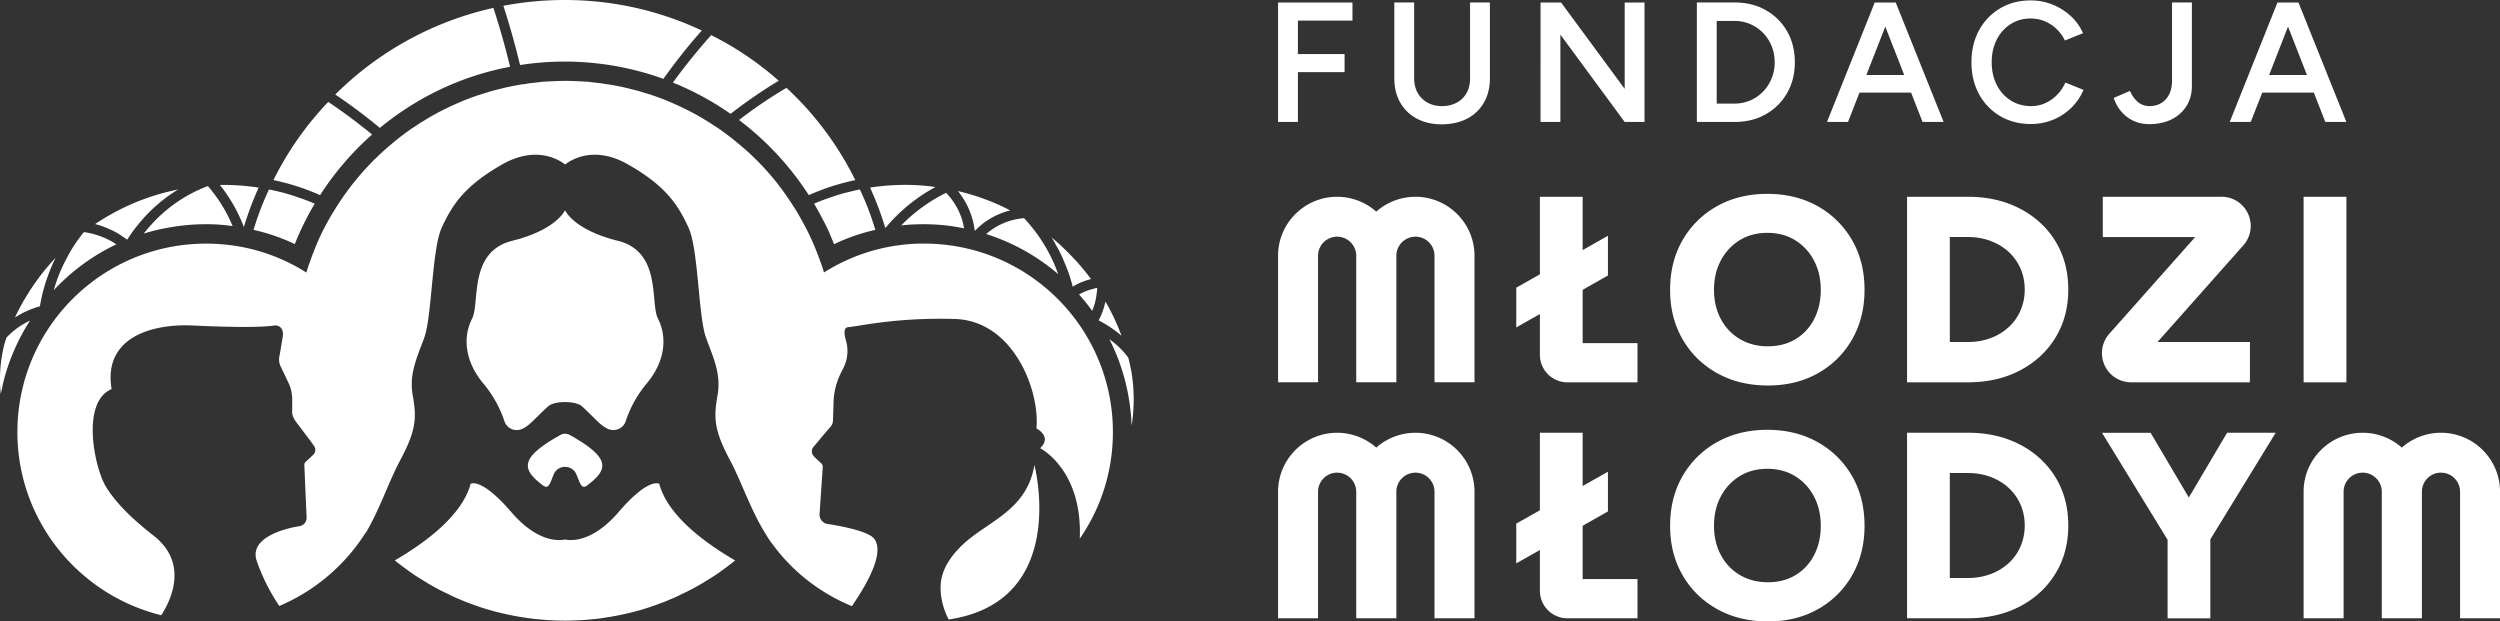
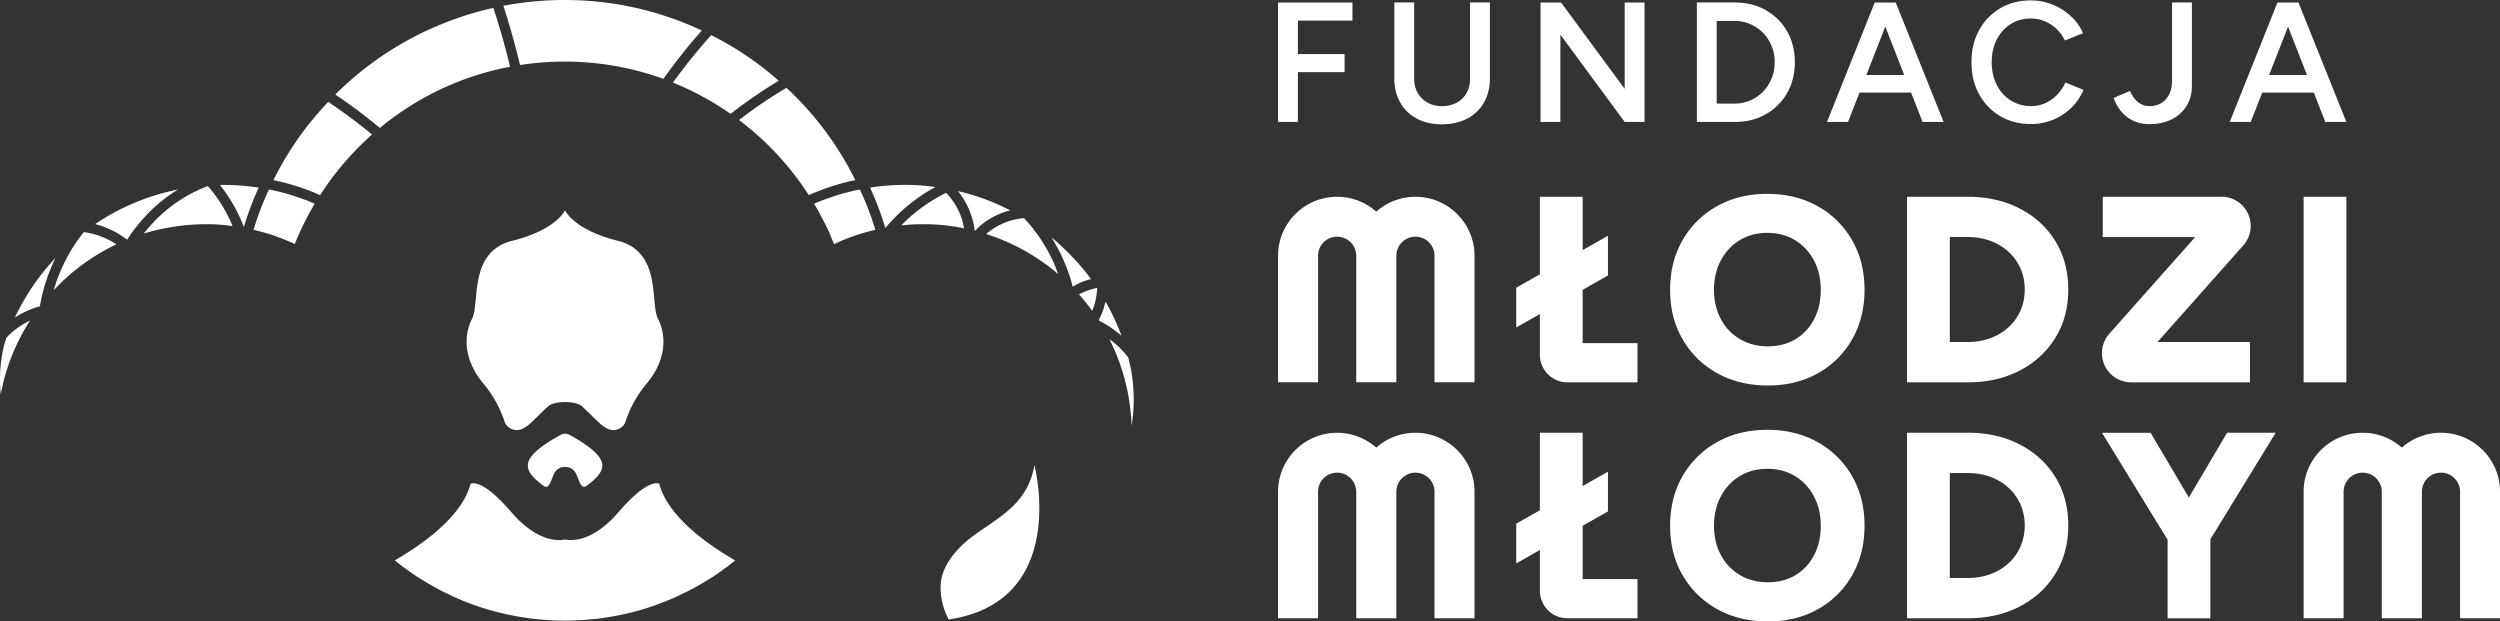
<svg xmlns="http://www.w3.org/2000/svg" width="354" height="88" fill="none">
  <rect width="100%" height="100%" fill="#333333" stroke="none" />
  <g clip-path="url(#a)" fill="#fff">
    <path d="M180.974 17.27h2.809v-7.058h6.61V7.655h-6.61v-4.74h7.725V.356h-10.534V17.27ZM208.166 11.085c0 .787-.16 1.476-.486 2.066a3.45 3.45 0 0 1-1.393 1.377c-.603.332-1.306.498-2.094.498-.789 0-1.46-.166-2.058-.498a3.53 3.53 0 0 1-1.392-1.377c-.333-.59-.499-1.279-.499-2.066V.35h-2.809v10.73c0 1.303.277 2.446.831 3.43a5.777 5.777 0 0 0 2.348 2.28c1.01.542 2.18.813 3.523.813s2.594-.271 3.623-.812a5.774 5.774 0 0 0 2.372-2.281c.56-.984.838-2.127.838-3.43V.35h-2.81v10.73l.006.005ZM230.055 12.58 221.048.356h-2.908V17.27h2.81V4.9l9.105 12.37h2.809V.357h-2.809v12.222ZM250.021 1.426C248.74.707 247.262.35 245.604.35h-5.329v16.92h5.329c1.664 0 3.136-.362 4.417-1.088a7.936 7.936 0 0 0 3.025-2.994c.733-1.273 1.103-2.73 1.103-4.371 0-1.642-.37-3.124-1.103-4.396a7.82 7.82 0 0 0-3.025-2.982v-.013Zm.838 9.684a5.919 5.919 0 0 1-1.207 1.863 5.569 5.569 0 0 1-1.818 1.248 5.642 5.642 0 0 1-2.23.449h-2.519V2.963h2.519c.789 0 1.534.148 2.23.45a5.644 5.644 0 0 1 3.025 3.11c.29.707.438 1.476.438 2.294a6 6 0 0 1-.438 2.293ZM268.294.357h-2.834l-6.758 16.913h2.975l1.627-4.156h7.306l1.627 4.156h2.981L268.436.357h-.148.006Zm-4.017 10.267 2.68-6.861 2.68 6.861h-5.366.006ZM291.285 13.428a5.594 5.594 0 0 1-1.669 1.174 4.771 4.771 0 0 1-1.996.424c-1.085 0-2.046-.264-2.896-.799-.85-.535-1.509-1.267-1.984-2.201-.474-.934-.714-2.004-.714-3.216 0-1.21.24-2.274.714-3.203a5.543 5.543 0 0 1 1.96-2.189c.831-.534 1.78-.799 2.846-.799.696 0 1.355.13 1.983.388a5.339 5.339 0 0 1 1.682 1.1 5.57 5.57 0 0 1 1.177 1.63l2.569-1.04a7.2 7.2 0 0 0-1.731-2.416 8.394 8.394 0 0 0-2.582-1.63 8.149 8.149 0 0 0-3.098-.59c-1.633 0-3.074.376-4.337 1.126a8.061 8.061 0 0 0-2.97 3.092c-.721 1.316-1.078 2.822-1.078 4.531 0 1.71.357 3.216 1.078 4.532a7.99 7.99 0 0 0 2.976 3.092c1.269.75 2.717 1.125 4.349 1.125a8.29 8.29 0 0 0 3.148-.602 7.918 7.918 0 0 0 2.594-1.703 7.782 7.782 0 0 0 1.719-2.527l-2.569-1.04a5.755 5.755 0 0 1-1.177 1.74h.006ZM307.568 11.276c0 .904-.154 1.63-.462 2.176-.308.548-.697.947-1.177 1.2a3.18 3.18 0 0 1-1.516.374c-.659 0-1.226-.196-1.681-.578-.462-.387-.838-.91-1.128-1.574l-2.298.99c.13.418.327.849.592 1.28.265.436.61.835 1.029 1.204.418.37.917.67 1.49.892.573.227 1.232.338 1.972.338a7.52 7.52 0 0 0 2.304-.35 5.508 5.508 0 0 0 1.91-1.052 4.99 4.99 0 0 0 1.293-1.703c.315-.67.475-1.439.475-2.306V.35h-2.81v10.926h.007ZM329.265 17.27h2.982L325.464.357h-2.975L315.73 17.27h2.976l1.626-4.156h7.307l1.626 4.156Zm-7.959-6.646 2.68-6.861 2.68 6.861h-5.36ZM224.104 41.04l3.579-2.03v-5.625l-3.579 2.029v-7.55h-6.056v10.98l-3.345 1.894v5.626l3.345-1.894v5.773a3.903 3.903 0 0 0 3.906 3.898h9.912V48.59h-7.762v-7.55ZM257.383 29.198c-2.07-1.162-4.441-1.746-7.127-1.746s-5.058.584-7.128 1.746A12.77 12.77 0 0 0 238.255 34c-1.177 2.041-1.768 4.384-1.768 7.033 0 2.65.585 4.962 1.768 7.003 1.176 2.041 2.809 3.64 4.891 4.802 2.083 1.162 4.479 1.746 7.184 1.746 2.704 0 5.051-.584 7.109-1.746a12.616 12.616 0 0 0 4.83-4.802c1.164-2.04 1.749-4.371 1.749-7.003 0-2.631-.591-4.998-1.768-7.033a12.747 12.747 0 0 0-4.867-4.802Zm-.505 15.992c-.628 1.21-1.503 2.158-2.63 2.834-1.128.676-2.434 1.014-3.912 1.014-1.479 0-2.797-.338-3.949-1.014a7.102 7.102 0 0 1-2.705-2.834c-.653-1.212-.979-2.595-.979-4.15 0-1.556.326-2.97.979-4.181.653-1.211 1.54-2.164 2.668-2.853 1.127-.689 2.433-1.033 3.912-1.033 1.478 0 2.784.344 3.912 1.033 1.127.689 2.02 1.642 2.667 2.853.647 1.211.98 2.607.98 4.18 0 1.575-.314 2.933-.943 4.15ZM286.042 29.555c-2.143-1.125-4.608-1.691-7.392-1.691h-8.613v26.271h8.613c2.784 0 5.242-.56 7.392-1.69 2.144-1.126 3.82-2.681 5.021-4.655 1.208-1.973 1.805-4.242 1.805-6.793 0-2.552-.603-4.845-1.805-6.813-1.201-1.967-2.877-3.51-5.021-4.635v.006Zm.056 14.43a6.912 6.912 0 0 1-1.694 2.36 7.706 7.706 0 0 1-2.557 1.538c-.979.362-2.045.547-3.197.547h-2.557V33.563h2.557c1.152 0 2.218.185 3.197.547.98.363 1.83.874 2.557 1.538a7.053 7.053 0 0 1 1.694 2.36c.4.917.604 1.913.604 2.982 0 1.07-.204 2.072-.604 2.988v.007ZM314.56 27.864h-16.806v5.705h13.085l-12.161 13.693a4.13 4.13 0 0 0 3.105 6.873h16.806V48.43h-13.085l12.155-13.692a4.135 4.135 0 0 0-3.099-6.88v.006ZM332.247 27.864h-6.056v26.271h6.056V27.864ZM200.423 27.864a8.362 8.362 0 0 0-5.545 2.103 8.347 8.347 0 0 0-5.544-2.103c-4.609 0-8.36 3.744-8.36 8.35v17.915h5.661V36.213a2.7 2.7 0 0 1 2.699-2.699 2.71 2.71 0 0 1 2.71 2.7v17.915h5.68V36.213c0-1.488 1.214-2.699 2.705-2.699a2.7 2.7 0 0 1 2.698 2.7v17.915h5.662V36.213c0-4.605-3.752-8.35-8.36-8.35h-.006ZM224.104 74.45l3.579-2.03v-5.625l-3.579 2.029v-7.55h-6.056v10.98l-3.345 1.894v5.626l3.345-1.894v5.773a3.903 3.903 0 0 0 3.906 3.898h9.912V82h-7.762v-7.55ZM257.383 62.608c-2.07-1.162-4.441-1.746-7.127-1.746s-5.058.584-7.128 1.746a12.77 12.77 0 0 0-4.873 4.801c-1.177 2.042-1.768 4.384-1.768 7.034 0 2.65.585 4.962 1.768 7.003 1.176 2.041 2.809 3.64 4.891 4.802 2.083 1.162 4.479 1.746 7.184 1.746 2.704 0 5.051-.584 7.109-1.746a12.617 12.617 0 0 0 4.83-4.802c1.164-2.041 1.749-4.371 1.749-7.003 0-2.631-.591-4.998-1.768-7.034a12.747 12.747 0 0 0-4.867-4.801Zm-.505 15.991c-.628 1.212-1.503 2.158-2.63 2.835-1.128.676-2.434 1.014-3.912 1.014-1.479 0-2.797-.338-3.949-1.014a7.103 7.103 0 0 1-2.705-2.835c-.653-1.21-.979-2.594-.979-4.15 0-1.555.326-2.97.979-4.18.653-1.212 1.54-2.165 2.668-2.853 1.127-.689 2.433-1.033 3.912-1.033 1.478 0 2.784.344 3.912 1.033 1.127.688 2.02 1.641 2.667 2.852.647 1.212.98 2.607.98 4.181 0 1.574-.314 2.933-.943 4.15ZM286.042 62.964c-2.143-1.125-4.608-1.69-7.392-1.69h-8.613v26.271h8.613c2.784 0 5.242-.56 7.392-1.69 2.144-1.126 3.82-2.681 5.021-4.655 1.208-1.974 1.805-4.242 1.805-6.794 0-2.551-.603-4.845-1.805-6.812-1.201-1.968-2.877-3.51-5.021-4.636v.006Zm.056 14.436a6.911 6.911 0 0 1-1.694 2.361 7.708 7.708 0 0 1-2.557 1.537c-.979.363-2.045.548-3.197.548h-2.557V66.979h2.557c1.152 0 2.218.185 3.197.547.98.363 1.83.873 2.557 1.537a7.053 7.053 0 0 1 1.694 2.361c.4.916.604 1.912.604 2.982 0 1.07-.204 2.072-.604 2.988v.006ZM315.355 61.28l-5.416 9.167-5.415-9.167h-6.881l9.29 15.155v11.116h6.05V76.374l9.253-15.094h-6.881ZM200.423 61.28a8.362 8.362 0 0 0-5.545 2.102 8.347 8.347 0 0 0-5.544-2.102c-4.609 0-8.36 3.744-8.36 8.349v17.916h5.661V69.629a2.7 2.7 0 0 1 2.699-2.7 2.71 2.71 0 0 1 2.71 2.7v17.916h5.68V69.629c0-1.488 1.214-2.7 2.705-2.7a2.7 2.7 0 0 1 2.698 2.7v17.916h5.662V69.629c0-4.605-3.752-8.35-8.36-8.35h-.006ZM345.64 61.28a8.357 8.357 0 0 0-5.544 2.102 8.35 8.35 0 0 0-5.545-2.102c-4.608 0-8.36 3.744-8.36 8.349v17.916h5.662V69.629a2.7 2.7 0 0 1 2.698-2.7 2.71 2.71 0 0 1 2.711 2.7v17.916h5.68V69.629a2.7 2.7 0 0 1 5.403 0v17.916h5.661V69.629c0-4.605-3.752-8.35-8.36-8.35h-.006ZM99.376 4.328c-1.94 2.165-3.745 4.464-5.44 6.837a41.305 41.305 0 0 0-14.002-2.447c-2.15 0-4.245.172-6.296.492a111.818 111.818 0 0 0-2.36-8.392A46.58 46.58 0 0 1 79.934 0c6.943 0 13.528 1.537 19.449 4.328M110.262 11.43a70.973 70.973 0 0 0-6.813 4.69 41.024 41.024 0 0 0-8.163-4.426 83.75 83.75 0 0 1 5.421-6.72 44.105 44.105 0 0 1 9.549 6.456M132.447 26.487a24.136 24.136 0 0 0-7.023 5.736c-.019.019-.056.019-.074.019a44.795 44.795 0 0 0-2.15-5.681 32.996 32.996 0 0 1 4.965-.382c1.448 0 2.889.099 4.282.302M136.519 32.34c-1.848-.4-3.746-.59-5.711-.59h-.117c-1.048 0-2.076.055-3.081.172a23.223 23.223 0 0 1 6.358-4.618 9.61 9.61 0 0 1 2.261 3.8c.117.4.21.818.284 1.236M143.049 29.794c-1.22.302-2.359.818-3.37 1.5h-.018c-.549.4-1.066.818-1.522 1.31h-.018l-.074.074-.019-.018s0-.056-.018-.074a9.654 9.654 0 0 0-.284-1.445c-.4-1.519-1.121-2.884-2.076-4.082a31.305 31.305 0 0 1 7.399 2.735ZM149.838 38.814a29.197 29.197 0 0 0-10.196-5.675 9.247 9.247 0 0 1 5.366-2.244c2.113 2.256 3.789 4.955 4.83 7.919ZM154.483 39.515c-.265.074-.554.154-.819.246-.61.209-1.22.492-1.768.836a20.683 20.683 0 0 0-1.14-3.363 16.465 16.465 0 0 0-1.257-2.564c-.172-.363-.382-.7-.591-1.045.856.7 1.657 1.445 2.433 2.244a30.629 30.629 0 0 1 3.142 3.646ZM155.358 40.788c0 .264-.037.534-.074.799a8.595 8.595 0 0 1-.629 2.428 27.184 27.184 0 0 0-1.866-2.318 7.68 7.68 0 0 1 1.959-.78c.191-.056.382-.117.591-.154 0 0 .019 0 .019.018M158.802 47.532s-.019-.018-.037-.018a15.48 15.48 0 0 0-3.062-2.072c-.037-.037-.093-.056-.136-.074.364-.7.666-1.445.857-2.22v-.018c.055-.135.074-.283.117-.418a31.796 31.796 0 0 1 2.261 4.82ZM160.533 56.509c0 1.29-.093 2.545-.302 3.78 0-.171-.019-.362-.019-.528-.018-.492-.055-.99-.117-1.463a28.906 28.906 0 0 0-2.914-10.083c-.037-.056-.055-.136-.092-.191.037.018.055.055.092.074.974.7 1.849 1.555 2.569 2.527.019.055.037.117.056.172.117.473.228.947.32 1.445.056.209.093.418.117.627a23.04 23.04 0 0 1 .284 3.646M123.945 32.549a26.905 26.905 0 0 0-5.84 2.029c-.21-.51-.419-1.027-.629-1.519v-.018a27.77 27.77 0 0 0-1.047-2.11 28.46 28.46 0 0 0-1.158-2.09 28.577 28.577 0 0 1 2.569-.965c.782-.283 1.577-.51 2.396-.7a20.318 20.318 0 0 1 1.522-.345 39.196 39.196 0 0 1 2.187 5.718ZM121.111 25.503a32.586 32.586 0 0 0-6.586 2.127 41.455 41.455 0 0 0-9.875-10.636 64.396 64.396 0 0 1 6.715-4.556 44.782 44.782 0 0 1 9.74 13.065M72.227 9.456c-6.906 1.291-13.209 4.347-18.439 8.657a76.635 76.635 0 0 0-6.314-4.728A45.887 45.887 0 0 1 69.867 1.119a110.476 110.476 0 0 1 2.36 8.337ZM52.685 19.047a41.25 41.25 0 0 0-7.361 8.583 32.36 32.36 0 0 0-6.605-2.127 44.783 44.783 0 0 1 7.763-11.073 81.445 81.445 0 0 1 6.203 4.617ZM44.56 28.841c-.117.21-.247.419-.364.628a40.75 40.75 0 0 0-2.452 5.09 27.999 27.999 0 0 0-5.84-2.01 40.25 40.25 0 0 1 2.187-5.718c1.294.246 2.587.59 3.826 1.008 0 0 .018 0 .018.019.893.283 1.768.608 2.625.99M4.245 45.405a28.95 28.95 0 0 0-2.705 5.337c-.21.51-.382 1.045-.554 1.574-.284.873-.53 1.782-.703 2.699-.055.264-.135.528-.172.799a19.03 19.03 0 0 1-.117-2.054c0-1.764.228-3.473.647-5.109l.055-.172c.074-.227.154-.455.228-.682.93-.99 2.058-1.802 3.308-2.392M5.668 43.37s-.019.018-.019.037v-.037h.019Z" />
    <path d="M7.88 36.496c-.303.59-.574 1.217-.82 1.844a23.715 23.715 0 0 0-1.41 5.036 12.27 12.27 0 0 0-3.537 1.592c.419-.91.893-1.783 1.386-2.637.019-.019.037-.037.056-.074a31.955 31.955 0 0 1 4.318-5.755M16.48 34.596a29.287 29.287 0 0 0-8.866 6.493 21.868 21.868 0 0 1 1.849-4.556c.437-.855.948-1.69 1.503-2.472.302-.4.591-.817.912-1.192h.018a11.007 11.007 0 0 1 3.462 1.082h.019c.382.19.74.418 1.103.645ZM25.228 26.831a21.56 21.56 0 0 0-5.748 5.072c-.4.474-.783.99-1.121 1.519-.118.154-.21.326-.327.492-.018 0-.018.018-.037.018a5.377 5.377 0 0 0-.573-.4 9.559 9.559 0 0 0-1.922-1.081 10.64 10.64 0 0 0-2.033-.72 32.412 32.412 0 0 1 11.76-4.9ZM32.934 32.014a24.818 24.818 0 0 0-3.788-.264c-1.713 0-3.389.153-5.021.436-1.294.21-2.55.51-3.77.892.302-.4.646-.8.991-1.18 2.188-2.448 4.966-4.39 8.09-5.547a20.625 20.625 0 0 1 3.498 5.657M36.625 26.567a45.46 45.46 0 0 0-2.095 5.582 21.674 21.674 0 0 0-3.388-5.945c.172-.019.345-.019.511-.019 1.694 0 3.352.136 4.966.382M134.344 87.717s-1.331-2.244-1.134-5.023c.173-2.545 2.077-4.802 4.073-6.406 3.493-2.792 8.199-4.513 9.191-10.446 0 0 5.052 19.317-12.13 21.875ZM83.137 68.744c-.838.633-1.029-.455-1.534-1.599-.597-1.383-2.587-1.383-3.185 0-.493 1.15-.696 2.232-1.521 1.599-2.958-2.232-3.506-3.837 2.488-7.17a1.304 1.304 0 0 1 1.257 0c6 3.333 5.446 4.938 2.49 7.17M91.54 54.344a16.322 16.322 0 0 0-2.945 5.306c-.344 1.064-1.589 1.556-2.6 1.04-1.09-.535-1.761-1.495-3.603-3.167-.887-.787-3.881-.787-4.756 0-1.855 1.672-2.526 2.631-3.604 3.166-1.017.517-2.261.025-2.6-1.039a16.398 16.398 0 0 0-2.957-5.306c-2.908-3.455-2.803-6.929-1.639-9.197 1.165-2.214-.573-9.5 5.711-11.055 5.902-1.47 7.325-4.002 7.46-4.334.13.332 1.56 2.865 7.461 4.334 6.296 1.556 4.553 8.841 5.711 11.055 1.164 2.268 1.269 5.748-1.639 9.197Z" />
    <path d="M104.114 79.356c-.32.233-.634.498-.955.737-.08.08-.16.13-.24.185-.505.369-1.004.738-1.509 1.082-.499.344-1.029.658-1.56.977-.529.345-1.059.634-1.588.923-.58.32-1.165.608-1.744.873-.53.264-1.06.529-1.614.738-.53.233-1.06.448-1.59.633a36.42 36.42 0 0 1-2.353.793 33.61 33.61 0 0 1-2.938.738c-.74.16-1.454.289-2.194.4-.474.08-1.004.16-1.509.208-.29.025-.61.056-.9.08-.474.056-.954.08-1.429.105-.659.024-1.324.055-1.983.055-.66 0-1.325-.024-1.984-.055a27.792 27.792 0 0 1-1.43-.105c-.289-.024-.61-.055-.899-.08a37.273 37.273 0 0 1-1.51-.209 30.46 30.46 0 0 1-2.192-.4 34.167 34.167 0 0 1-2.939-.737 30.192 30.192 0 0 1-2.353-.793 18.97 18.97 0 0 1-1.59-.633c-.554-.21-1.084-.474-1.614-.738a25.59 25.59 0 0 1-1.743-.873c-.53-.29-1.06-.584-1.59-.923-.53-.32-1.06-.633-1.558-.977-.505-.344-1.004-.713-1.51-1.082-.08-.056-.16-.105-.24-.185-.314-.24-.634-.473-.955-.737 4.313-2.509 9.55-6.364 10.738-10.852 0 0 1.479-.978 5.767 4.015 4.152 4.801 7.35 3.88 7.59 3.88.24 0 3.437.921 7.59-3.88 4.287-4.993 5.766-4.015 5.766-4.015 1.188 4.488 6.425 8.343 10.737 10.852" />
-     <path d="M152.894 76.294c.425-9.794-5.607-12.832-5.607-12.832 1.75-1.66-.529-2.797-.529-2.797.505-5.33-3.229-15.285-11.613-15.5-8.409-.234-13.726 1.082-15.05 1.162-.66.08-.579.953-.321 1.845a5.259 5.259 0 0 1-.265 3.75l-.505 1.027a9.917 9.917 0 0 0-.979 4.248l-.08 2.349c0 .289-.105.578-.29.818l-1.429 1.666v.024l-1.029 1.212a.981.981 0 0 0 .055 1.346v.025s.025.055.056.055l.924.867c.185.16.289.393.265.633l-.45 6.628c-.025.658.45 1.267 1.109 1.371 0 0 5.686.793 6.641 2.109 1.38 1.844-.61 5.81-3.173 9.53-4.472-1.845-8.36-4.858-11.187-8.712-.29-.37-.579-.769-.82-1.187-2.273-3.535-3.542-7.55-5.236-10.747-2.224-4.169-2.353-5.94-1.799-9.081.579-3.142-.554-5.361-1.639-8.368-1.06-3.037-1.06-12.462-2.433-15.469-1.405-3.037-3.044-5.835-8.52-8.946-5.157-2.982-8.57-.344-8.97-.024-.394-.32-3.807-2.958-8.97.024-5.477 3.117-7.115 5.915-8.514 8.946-1.374 3.013-1.374 12.438-2.433 15.47-1.084 3.006-2.224 5.225-1.639 8.367.555 3.142.425 4.912-1.799 9.08-1.614 3.007-2.883 6.918-4.867 10.268l-.024-.024A26.918 26.918 0 0 1 39.55 85.805a27.56 27.56 0 0 1-3.173-6.308c-1.22-3.35 3.968-4.673 6-4.986a1.19 1.19 0 0 0 1.036-1.242l-.32-7.446a.6.6 0 0 1 .16-.4l1.084-1.002c.08-.104.16-.209.24-.344a.989.989 0 0 0-.16-1.002l-.474-.658-2.089-2.773c-.61-.953-.474-1.162-.474-2.3v-.688c0-.898-.185-1.795-.586-2.557l-1.004-2.115a2.278 2.278 0 0 1-.185-1.716l.395-2.38c.345-1.58-.69-1.874-1.165-1.794-1.558.209-4.552.32-11.477 0-5.581-.29-12.802 1.53-11.557 9-4.393 1.845-2.409 11.196-.795 13.834 1.929 3.142 5.341 5.81 6.77 6.942 4.972 3.91 2.41 9.16 1.054 11.245-11.693-2.878-20.367-13.41-20.367-25.928 0-14.73 11.958-26.69 26.719-26.69 5.236 0 10.078 1.483 14.206 4.096.136-.505.29-.978.474-1.451.16-.474.345-.978.53-1.427a31.012 31.012 0 0 1 1.984-4.279c.29-.529.579-1.058.924-1.586a38.049 38.049 0 0 1 8.385-9.66c.425-.368.874-.712 1.324-1.057.66-.498 1.325-.977 2.009-1.395.37-.265.77-.504 1.164-.738.53-.344 1.06-.633 1.59-.922a37.516 37.516 0 0 1 3.043-1.476 32.008 32.008 0 0 1 3.967-1.45 18.305 18.305 0 0 1 1.67-.474c.209-.056.425-.105.61-.16a36.142 36.142 0 0 1 2.457-.504c.24-.056.506-.08.77-.105.426-.08.9-.16 1.35-.184.345-.056.714-.08 1.06-.136.45-.024.899-.055 1.349-.08.659-.024 1.324-.055 1.983-.055.66 0 1.325.025 1.984.055.45.025.9.056 1.35.08.344.056.714.08 1.059.136.45.024.924.104 1.349.184.265.025.53.055.764.105.844.135 1.67.32 2.458.504.185.055.4.104.61.16.554.129 1.109.289 1.67.473 1.373.394 2.698.898 3.967 1.451 1.029.449 2.064.953 3.043 1.476.53.289 1.06.578 1.59.922.394.234.794.473 1.164.738.69.424 1.349.897 2.008 1.395.45.345.9.689 1.325 1.058a36.228 36.228 0 0 1 6.986 7.525c.289.425.579.843.844 1.267a21.6 21.6 0 0 1 .955 1.555c.209.345.394.689.579 1.027a34.606 34.606 0 0 1 1.928 4.144c.185.449.37.953.53 1.426.185.474.345.953.474 1.451a26.352 26.352 0 0 1 14.176-4.094c14.785 0 26.743 11.958 26.743 26.69 0 5.594-1.719 10.796-4.682 15.075" />
  </g>
  <defs>
    <clipPath id="a">
      <path fill="#fff" d="M0 0h354v88H0z" />
    </clipPath>
  </defs>
</svg>